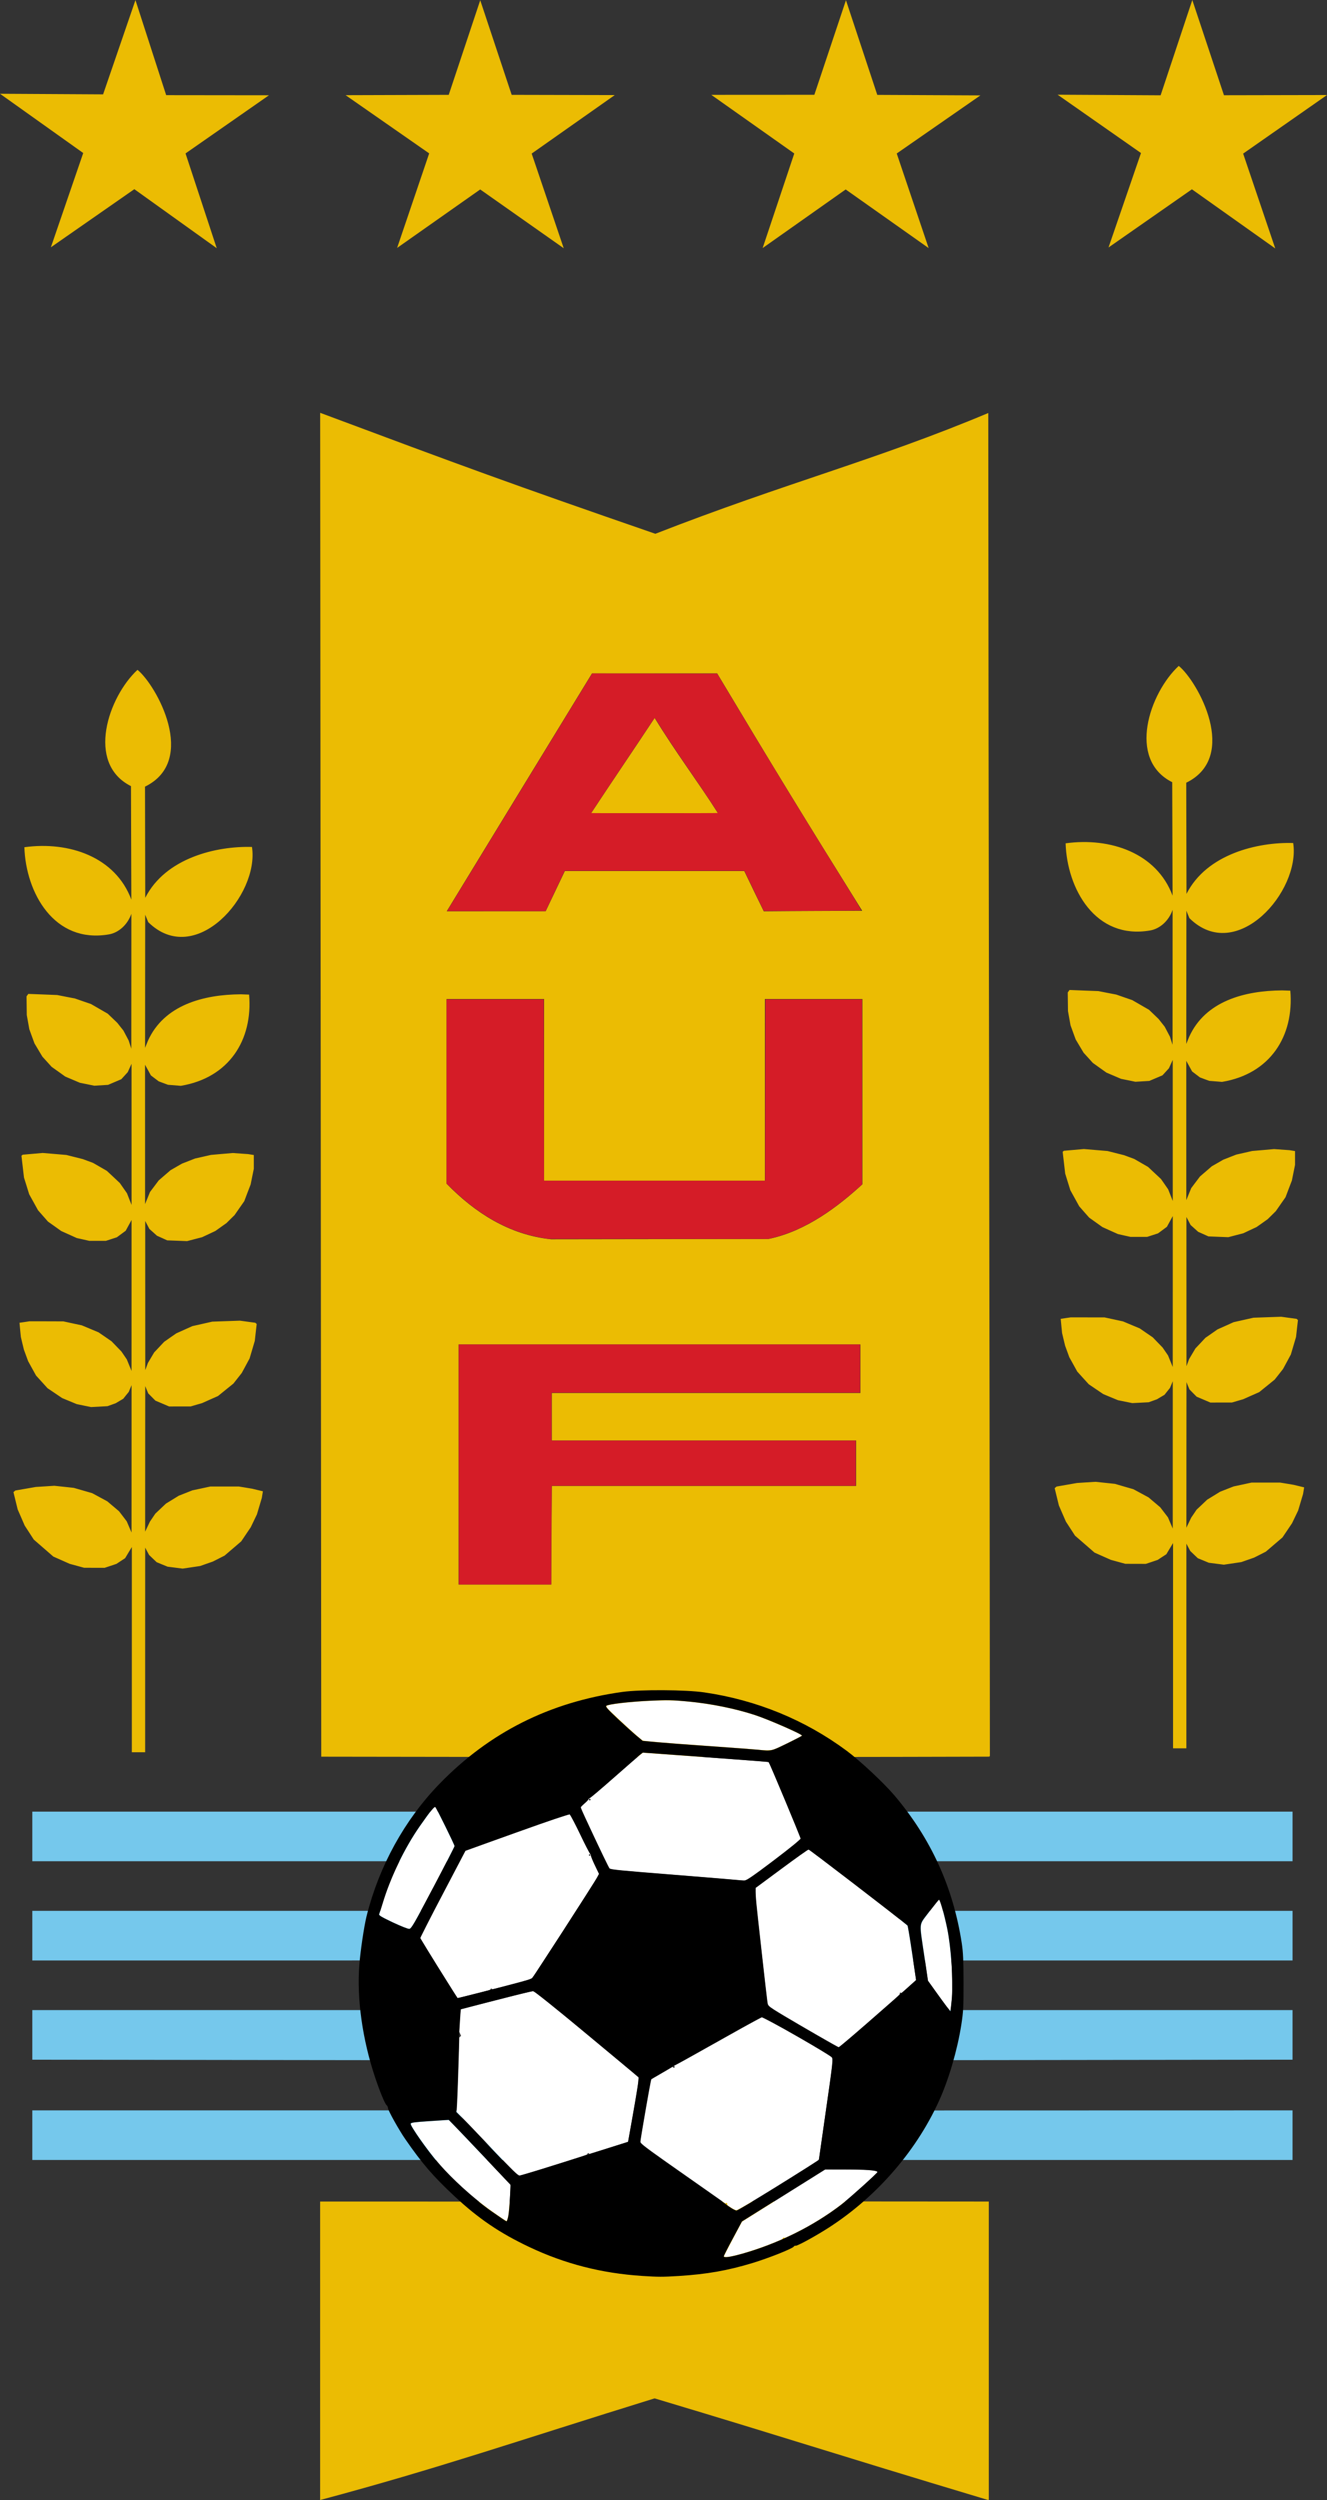
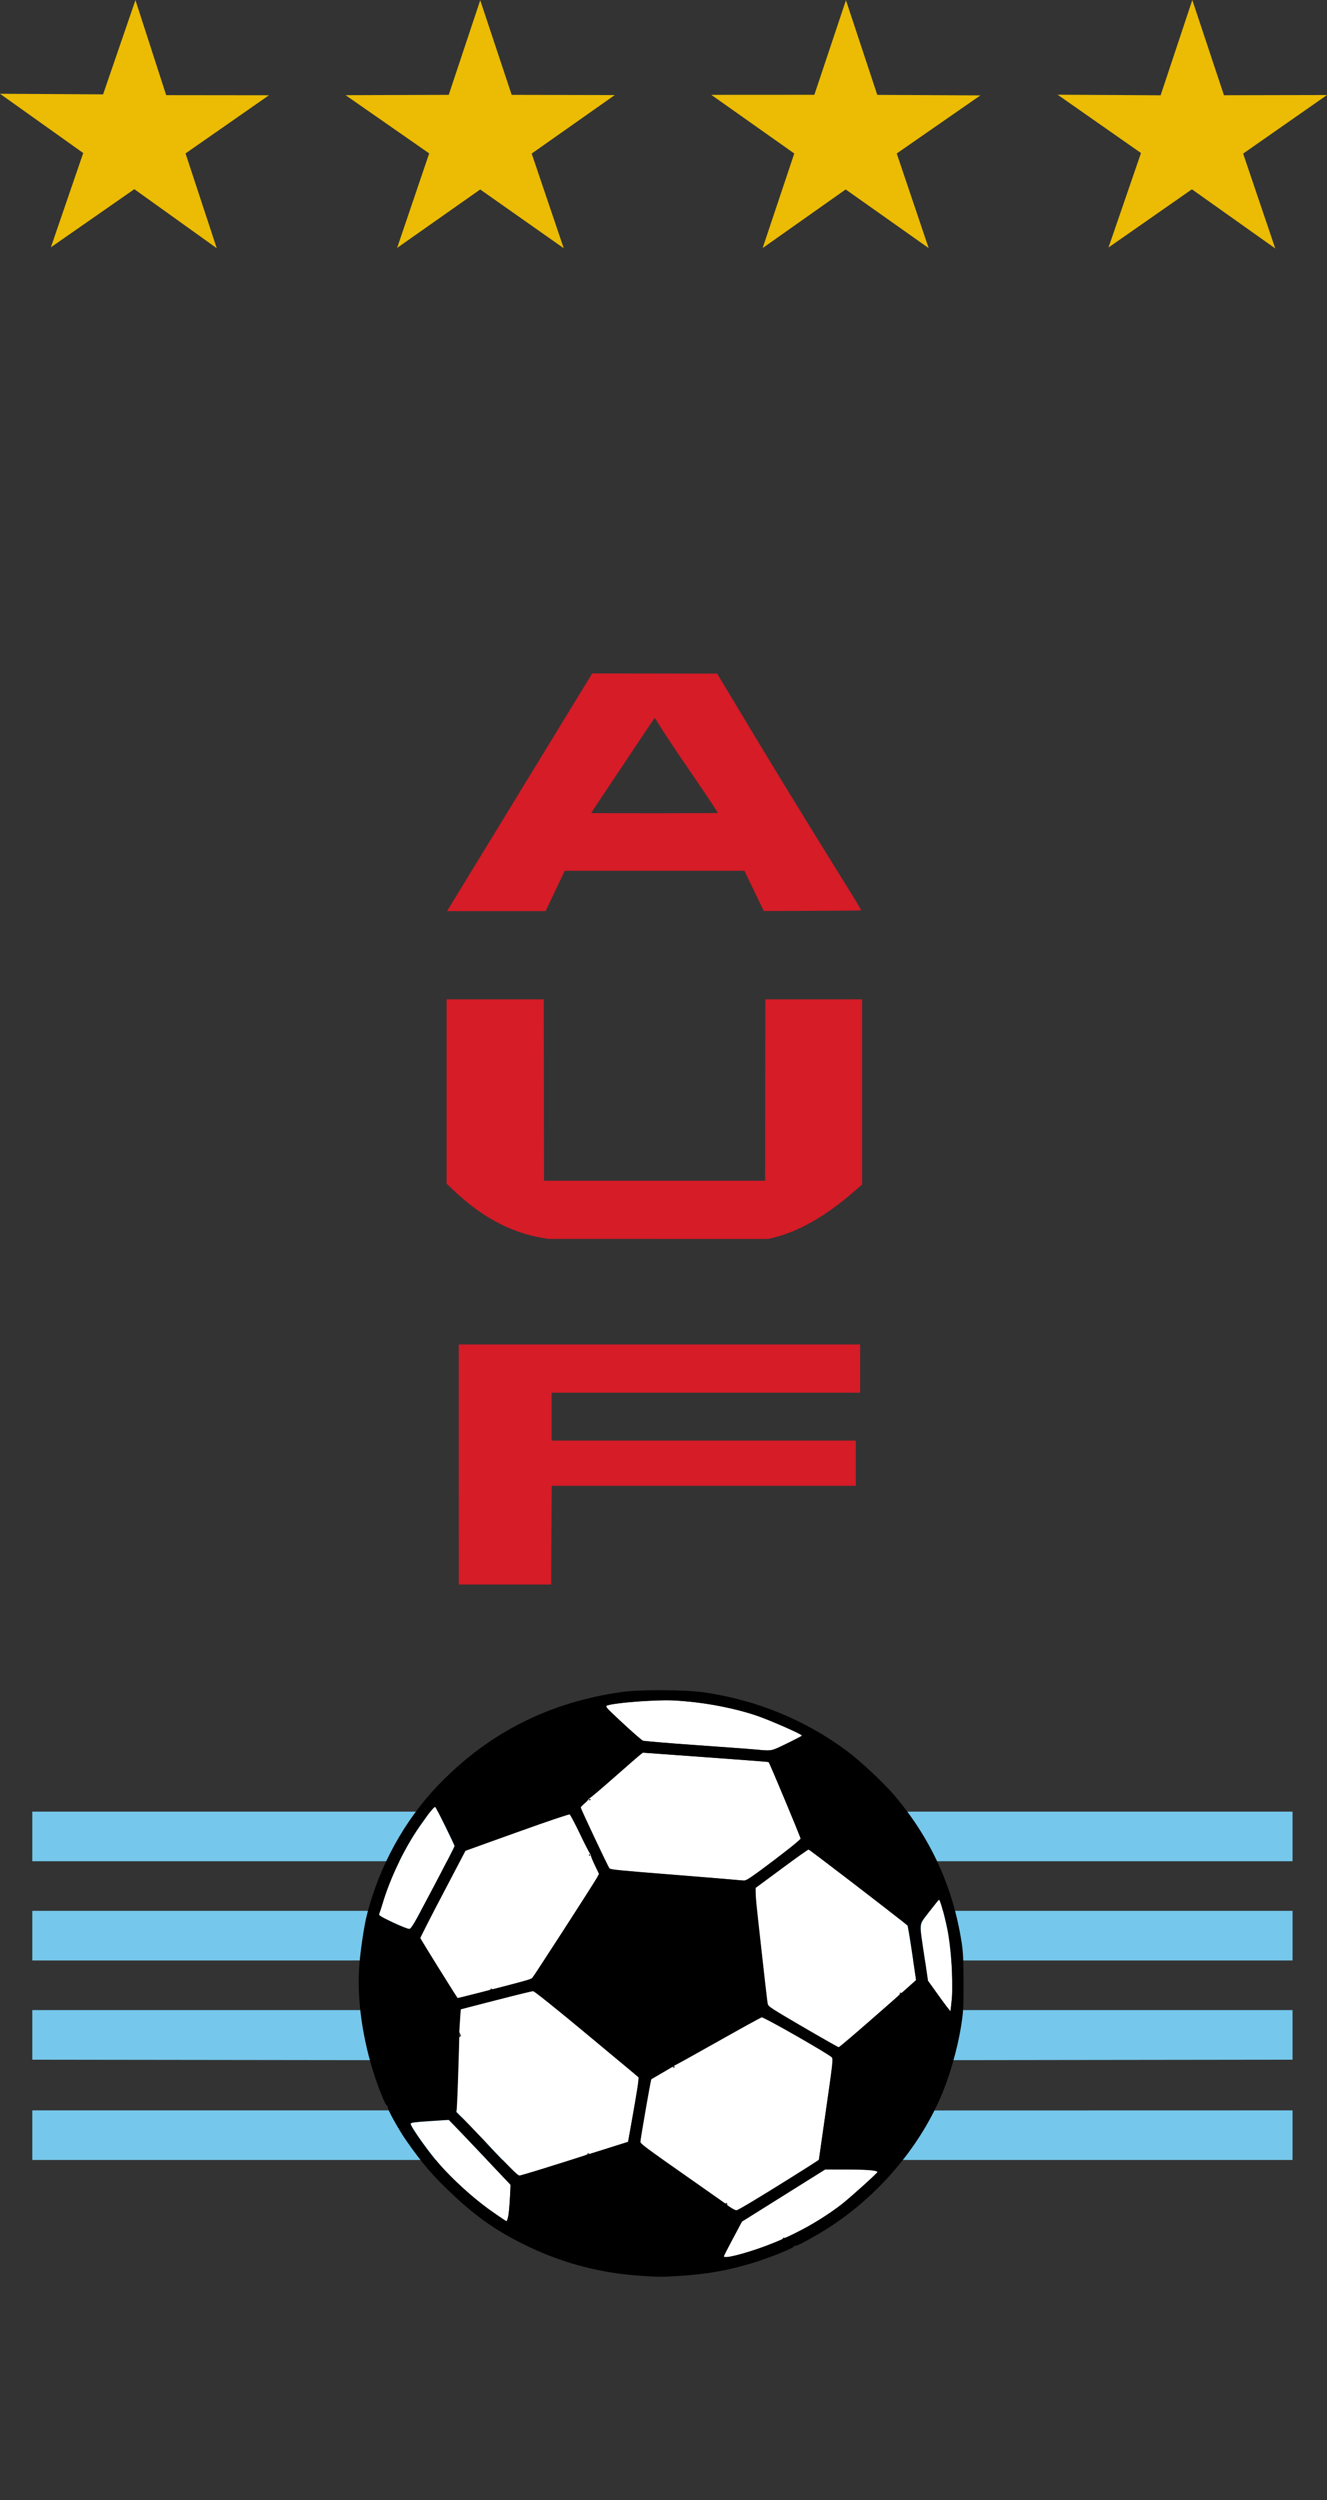
<svg xmlns="http://www.w3.org/2000/svg" xml:space="preserve" id="svg8" version="1.1" viewBox="0 0 43.93 82.714" height="82.714mm" width="43.93mm">
  <rect x="0" y="0" width="43.93" height="82.714" fill="#333333" stroke="none" />
  <defs id="defs2">
    <clipPath id="Clip0">
      <path id="path2" transform="translate(6,2)" d="M 0,0 H 221.381 V 270 H 0 Z" />
    </clipPath>
    <clipPath id="Clip1">
      <path id="path5" transform="translate(6,50.65)" d="M 0,0 H 221.381 V 221.35 H 0 Z" />
    </clipPath>
    <clipPath id="Clip2">
-       <path id="path8" transform="translate(32.31,76.927)" d="M 0,0 H 168.883 V 168.926 H 0 Z" />
+       <path id="path8" transform="translate(32.31,76.927)" d="M 0,0 V 168.926 H 0 Z" />
    </clipPath>
    <clipPath id="Clip3">
      <path id="path11" transform="translate(45.469,83.618)" d="M 0,0 H 141.609 V 155.997 H 0 Z" />
    </clipPath>
    <clipPath id="Clip4">
      <path id="path14" transform="translate(10.368,2)" d="M 0,0 H 213.372 V 41.891 H 0 Z" />
    </clipPath>
    <clipPath id="Clip0-0">
-       <path id="path2-6" transform="translate(6,2)" d="M 0,0 H 221.381 V 270 H 0 Z" />
-     </clipPath>
+       </clipPath>
    <clipPath id="Clip1-2">
      <path id="path5-2" transform="translate(6,50.65)" d="M 0,0 H 221.381 V 221.35 H 0 Z" />
    </clipPath>
    <clipPath id="Clip2-5">
      <path id="path8-2" transform="translate(32.31,76.927)" d="M 0,0 H 168.883 V 168.926 H 0 Z" />
    </clipPath>
    <clipPath id="Clip3-2">
      <path id="path11-7" transform="translate(45.469,83.618)" d="M 0,0 H 141.609 V 155.997 H 0 Z" />
    </clipPath>
    <clipPath id="Clip4-1">
      <path id="path14-5" transform="translate(10.368,2)" d="M 0,0 H 213.372 V 41.891 H 0 Z" />
    </clipPath>
    <clipPath id="Clip0-0-3">
      <path id="path2-6-9" transform="translate(6,2)" d="M 0,0 H 221.381 V 270 H 0 Z" />
    </clipPath>
    <clipPath id="Clip1-2-7">
      <path id="path5-2-7" transform="translate(6,50.65)" d="M 0,0 H 221.381 V 221.35 H 0 Z" />
    </clipPath>
    <clipPath id="Clip2-5-9">
      <path id="path8-2-5" transform="translate(32.31,76.927)" d="M 0,0 H 168.883 V 168.926 H 0 Z" />
    </clipPath>
    <clipPath id="Clip3-2-3">
      <path id="path11-7-3" transform="translate(45.469,83.618)" d="M 0,0 H 141.609 V 155.997 H 0 Z" />
    </clipPath>
    <clipPath id="Clip4-1-3">
      <path id="path14-5-8" transform="translate(10.368,2)" d="M 0,0 H 213.372 V 41.891 H 0 Z" />
    </clipPath>
  </defs>
  <g id="g3" transform="translate(11.704,108.245)">
    <g style="fill:#ffca00;fill-opacity:1" transform="matrix(0.138,0,0,0.124,-134.839,-50.166)" id="g4769" />
-     <path id="path4662" d="m -1.105,-94.588 0.036,44.462 c 7.372,0.012 14.743,0.022 22.115,-9.9e-4 l 0.01,-0.011 0.01,-0.011 c -0.006,-14.173 -0.047,-30.259 -0.053,-44.432 -3.703,1.555 -6.676,2.301 -11.022,3.996 -4.838,-1.671 -6.366,-2.236 -11.098,-4.003 z m 28.42,8.377 c -0.956,0.886 -1.72,3.088 -0.213,3.845 l 0.012,3.754 c -0.526,-1.411 -2.061,-1.936 -3.541,-1.732 0.046,1.493 0.978,3.202 2.803,2.882 0.307,-0.054 0.609,-0.306 0.739,-0.681 l -9e-4,2.232 -9e-4,2.232 -0.044,-0.135 -0.043,-0.135 -0.087,-0.164 -0.087,-0.165 -0.1,-0.126 -0.1,-0.127 -0.159,-0.153 -0.16,-0.153 -0.278,-0.16 -0.277,-0.16 -0.265,-0.091 -0.264,-0.092 -0.295,-0.057 -0.296,-0.058 -0.478,-0.018 -0.478,-0.019 -0.029,0.041 -0.03,0.041 0.004,0.308 0.004,0.308 0.042,0.235 0.042,0.235 0.085,0.234 0.086,0.235 0.131,0.22 0.132,0.22 0.153,0.168 0.152,0.168 0.225,0.161 0.225,0.16 0.242,0.103 0.242,0.103 0.238,0.048 0.238,0.049 0.23,-0.014 0.229,-0.014 0.218,-0.093 0.219,-0.093 0.107,-0.117 0.107,-0.117 0.062,-0.139 0.063,-0.138 v 2.334 l 9e-4,2.335 -0.076,-0.192 -0.076,-0.193 -0.118,-0.17 -0.119,-0.171 -0.214,-0.2 -0.215,-0.201 -0.229,-0.132 -0.229,-0.132 -0.168,-0.062 -0.167,-0.062 -0.274,-0.069 -0.274,-0.069 -0.392,-0.033 -0.391,-0.033 -0.331,0.029 -0.331,0.029 -0.02,0.017 -0.021,0.017 0.042,0.361 0.042,0.36 0.085,0.276 0.086,0.276 0.147,0.265 0.146,0.265 0.164,0.187 0.165,0.187 0.22,0.157 0.22,0.157 0.257,0.116 0.257,0.115 0.208,0.047 0.208,0.046 h 0.274 0.274 l 0.182,-0.058 0.181,-0.059 0.146,-0.108 0.147,-0.109 0.097,-0.177 0.097,-0.178 v 2.497 l -9e-4,2.497 -0.078,-0.191 -0.078,-0.192 -0.09,-0.131 -0.09,-0.131 -0.163,-0.168 -0.162,-0.168 -0.216,-0.148 -0.215,-0.148 -0.277,-0.116 -0.277,-0.116 -0.305,-0.066 -0.305,-0.066 -0.561,-9.9e-4 -0.56,-9.9e-4 -0.166,0.024 -0.166,0.025 0.022,0.234 0.023,0.235 0.05,0.21 0.051,0.211 0.07,0.191 0.069,0.19 0.132,0.237 0.131,0.237 0.19,0.21 0.19,0.209 0.241,0.164 0.242,0.163 0.242,0.101 0.243,0.1 0.237,0.048 0.237,0.048 0.272,-0.014 0.271,-0.014 0.136,-0.049 0.137,-0.049 0.124,-0.074 0.125,-0.074 0.091,-0.114 0.091,-0.113 0.047,-0.112 0.046,-0.111 -9e-4,2.438 v 2.437 l -0.079,-0.185 -0.079,-0.185 -0.128,-0.167 -0.128,-0.167 -0.194,-0.164 -0.194,-0.164 -0.25,-0.135 -0.25,-0.135 -0.306,-0.088 -0.305,-0.089 -0.322,-0.034 -0.322,-0.034 -0.306,0.019 -0.305,0.02 -0.339,0.059 -0.34,0.059 -0.031,0.027 -0.031,0.027 0.07,0.287 0.07,0.286 0.116,0.268 0.117,0.267 0.151,0.232 0.15,0.231 0.323,0.28 0.322,0.28 0.272,0.121 0.271,0.12 0.238,0.065 0.238,0.065 0.34,9.9e-4 0.34,9.9e-4 0.196,-0.065 0.196,-0.066 0.143,-0.094 0.144,-0.094 0.111,-0.185 0.111,-0.185 v 3.395 3.396 h 0.22 0.221 v -3.385 l 9e-4,-3.385 0.064,0.121 0.064,0.122 0.126,0.12 0.125,0.119 0.181,0.074 0.181,0.075 0.249,0.032 0.25,0.032 0.289,-0.043 0.289,-0.043 0.212,-0.074 0.212,-0.074 0.194,-0.098 0.194,-0.099 0.275,-0.235 0.275,-0.235 0.158,-0.234 0.158,-0.234 0.102,-0.212 0.102,-0.212 0.081,-0.273 0.081,-0.272 0.018,-0.11 0.018,-0.11 -0.176,-0.043 -0.176,-0.042 -0.221,-0.037 -0.22,-0.036 h -0.475 -0.475 l -0.296,0.064 -0.296,0.063 -0.225,0.088 -0.225,0.089 -0.213,0.131 -0.212,0.13 -0.175,0.166 -0.176,0.166 -0.089,0.132 -0.09,0.132 -0.079,0.166 -0.079,0.166 9e-4,-2.408 0.002,-2.408 0.049,0.121 0.05,0.12 0.119,0.121 0.119,0.12 0.227,0.096 0.227,0.097 0.357,-9.9e-4 h 0.356 l 0.187,-0.055 0.187,-0.054 0.265,-0.118 0.265,-0.117 0.256,-0.207 0.255,-0.207 0.138,-0.174 0.138,-0.175 0.13,-0.24 0.13,-0.241 0.086,-0.291 0.086,-0.291 0.031,-0.279 0.032,-0.279 -0.023,-0.021 -0.023,-0.02 -0.254,-0.034 -0.255,-0.035 -0.457,0.016 -0.459,0.016 -0.33,0.074 -0.329,0.074 -0.267,0.12 -0.267,0.119 -0.2,0.14 -0.2,0.139 -0.165,0.176 -0.165,0.175 -0.105,0.176 -0.104,0.176 -0.043,0.118 -0.044,0.117 -9e-4,-2.468 -9e-4,-2.468 0.069,0.132 0.069,0.133 0.125,0.112 0.126,0.113 0.17,0.076 0.169,0.076 0.329,0.013 0.329,0.013 0.248,-0.065 0.248,-0.064 0.22,-0.104 0.221,-0.103 0.184,-0.13 0.183,-0.13 0.134,-0.132 0.134,-0.132 0.161,-0.231 0.161,-0.23 0.105,-0.277 0.106,-0.276 0.052,-0.259 0.052,-0.259 v -0.228 -0.229 l -0.093,-0.015 -0.094,-0.015 -0.254,-0.018 -0.254,-0.018 -0.362,0.032 -0.362,0.031 -0.263,0.06 -0.262,0.059 -0.215,0.084 -0.216,0.085 -0.19,0.109 -0.19,0.109 -0.196,0.169 -0.196,0.169 -0.144,0.191 -0.145,0.192 -0.082,0.2 -0.081,0.2 -9e-4,-2.305 v -2.305 l 0.096,0.176 0.097,0.176 0.129,0.098 0.129,0.098 0.154,0.058 0.155,0.057 0.212,0.017 0.211,0.017 c 1.594,-0.264 2.389,-1.513 2.261,-3.018 l -0.272,-0.009 c -1.246,0.008 -2.543,0.355 -3.077,1.537 l -0.095,0.234 0.002,-2.202 0.002,-2.203 0.05,0.123 0.05,0.122 c 1.559,1.534 3.682,-0.888 3.435,-2.487 -1.172,-0.035 -2.862,0.36 -3.532,1.683 -0.002,-1.226 -0.006,-2.452 -0.008,-3.678 1.767,-0.865 0.374,-3.36 -0.245,-3.862 z m -34.47,0.13 c -0.956,0.886 -1.72,3.088 -0.213,3.845 l 0.012,3.754 c -0.526,-1.411 -2.061,-1.937 -3.541,-1.733 0.046,1.493 0.978,3.203 2.803,2.883 0.307,-0.054 0.609,-0.306 0.739,-0.681 l -9e-4,2.232 -9e-4,2.232 -0.044,-0.135 -0.043,-0.135 -0.087,-0.165 -0.087,-0.164 -0.1,-0.126 -0.1,-0.127 -0.159,-0.153 -0.16,-0.153 -0.277,-0.16 -0.278,-0.16 -0.264,-0.091 -0.265,-0.092 -0.295,-0.057 -0.295,-0.058 -0.479,-0.019 -0.478,-0.018 -0.029,0.041 -0.029,0.041 0.004,0.308 0.004,0.308 0.042,0.235 0.042,0.235 0.085,0.234 0.086,0.235 0.131,0.22 0.132,0.22 0.153,0.168 0.152,0.168 0.225,0.16 0.225,0.161 0.242,0.103 0.243,0.103 0.238,0.048 0.238,0.049 0.229,-0.014 0.229,-0.014 0.218,-0.093 0.219,-0.093 0.107,-0.117 0.107,-0.117 0.063,-0.139 0.062,-0.138 9e-4,2.335 v 2.334 l -0.076,-0.192 -0.075,-0.193 -0.119,-0.17 -0.119,-0.17 -0.214,-0.201 -0.215,-0.201 -0.229,-0.132 -0.229,-0.132 -0.168,-0.062 -0.167,-0.062 -0.274,-0.069 -0.274,-0.069 -0.391,-0.033 -0.392,-0.033 -0.331,0.029 -0.331,0.029 -0.02,0.017 -0.021,0.018 0.042,0.36 0.042,0.361 0.086,0.275 0.085,0.276 0.147,0.265 0.146,0.265 0.164,0.187 0.165,0.188 0.22,0.156 0.22,0.157 0.257,0.116 0.257,0.116 0.208,0.046 0.208,0.047 h 0.274 0.274 l 0.182,-0.059 0.182,-0.059 0.146,-0.108 0.146,-0.108 0.097,-0.178 0.097,-0.178 v 2.497 l -9e-4,2.497 -0.078,-0.191 -0.078,-0.191 -0.09,-0.132 -0.09,-0.131 -0.163,-0.168 -0.162,-0.168 -0.215,-0.148 -0.215,-0.148 -0.278,-0.116 -0.277,-0.116 -0.305,-0.065 -0.305,-0.066 -0.561,-0.002 -0.56,-9.9e-4 -0.166,0.025 -0.166,0.024 0.022,0.235 0.023,0.234 0.05,0.211 0.051,0.21 0.07,0.191 0.07,0.191 0.131,0.237 0.131,0.237 0.19,0.209 0.19,0.21 0.242,0.163 0.241,0.163 0.243,0.101 0.242,0.1 0.237,0.049 0.237,0.048 0.272,-0.014 0.271,-0.015 0.137,-0.049 0.136,-0.049 0.124,-0.074 0.125,-0.074 0.091,-0.114 0.092,-0.113 0.046,-0.112 0.046,-0.111 v 2.438 l -9e-4,2.438 -0.079,-0.184 -0.079,-0.185 -0.128,-0.168 -0.128,-0.167 -0.194,-0.164 -0.194,-0.164 -0.25,-0.135 -0.25,-0.135 -0.305,-0.088 -0.305,-0.088 -0.323,-0.035 -0.322,-0.034 -0.305,0.02 -0.306,0.019 -0.339,0.059 -0.34,0.059 -0.031,0.027 -0.031,0.027 0.07,0.287 0.07,0.286 0.117,0.268 0.116,0.267 0.151,0.232 0.15,0.231 0.323,0.28 0.322,0.28 0.272,0.121 0.271,0.12 0.238,0.065 0.238,0.065 0.34,9.9e-4 0.34,9.9e-4 0.196,-0.065 0.196,-0.066 0.143,-0.094 0.144,-0.094 0.111,-0.185 0.111,-0.184 v 3.394 3.395 h 0.22 0.221 v -3.385 l 9e-4,-3.385 0.064,0.122 0.065,0.121 0.125,0.12 0.125,0.119 0.181,0.075 0.181,0.074 0.249,0.032 0.25,0.032 0.289,-0.043 0.29,-0.043 0.21,-0.074 0.212,-0.074 0.194,-0.098 0.194,-0.099 0.275,-0.235 0.275,-0.235 0.158,-0.234 0.158,-0.234 0.102,-0.212 0.102,-0.212 0.081,-0.273 0.081,-0.272 0.018,-0.11 0.018,-0.11 -0.176,-0.042 -0.176,-0.043 -0.221,-0.037 -0.22,-0.036 h -0.475 -0.475 l -0.296,0.064 -0.296,0.063 -0.225,0.089 -0.225,0.088 -0.212,0.131 -0.213,0.13 -0.175,0.166 -0.176,0.166 -0.089,0.132 -0.09,0.132 -0.079,0.166 -0.079,0.166 9e-4,-2.408 0.002,-2.408 0.049,0.121 0.05,0.121 0.119,0.12 0.119,0.12 0.227,0.096 0.227,0.097 0.357,-9.9e-4 h 0.356 l 0.187,-0.055 0.188,-0.054 0.264,-0.118 0.265,-0.117 0.256,-0.207 0.255,-0.206 0.138,-0.175 0.138,-0.175 0.13,-0.24 0.13,-0.241 0.086,-0.291 0.086,-0.291 0.031,-0.279 0.032,-0.279 -0.023,-0.02 -0.023,-0.021 -0.254,-0.034 -0.254,-0.035 -0.458,0.016 -0.458,0.016 -0.33,0.074 -0.329,0.074 -0.267,0.12 -0.267,0.12 -0.2,0.139 -0.2,0.14 -0.165,0.175 -0.165,0.175 -0.105,0.176 -0.104,0.176 -0.043,0.118 -0.044,0.117 -9e-4,-2.468 -9e-4,-2.467 0.069,0.132 0.069,0.132 0.126,0.112 0.125,0.113 0.17,0.076 0.169,0.077 0.329,0.012 0.329,0.013 0.248,-0.065 0.248,-0.064 0.221,-0.103 0.22,-0.104 0.183,-0.13 0.183,-0.13 0.134,-0.132 0.134,-0.132 0.161,-0.231 0.161,-0.23 0.105,-0.277 0.106,-0.276 0.052,-0.259 0.053,-0.259 v -0.228 -0.229 l -0.094,-0.015 -0.094,-0.015 -0.254,-0.018 -0.254,-0.018 -0.362,0.031 -0.362,0.032 -0.263,0.06 -0.262,0.059 -0.215,0.084 -0.216,0.084 -0.19,0.109 -0.19,0.109 -0.196,0.169 -0.196,0.169 -0.144,0.192 -0.145,0.192 -0.081,0.2 -0.082,0.2 v -2.305 l -9e-4,-2.305 0.097,0.176 0.096,0.176 0.129,0.098 0.129,0.098 0.155,0.058 0.154,0.057 0.212,0.017 0.212,0.017 c 1.594,-0.264 2.389,-1.513 2.261,-3.018 l -0.272,-0.01 c -1.246,0.008 -2.543,0.355 -3.077,1.537 l -0.095,0.235 0.002,-2.202 0.002,-2.203 0.05,0.122 0.05,0.123 c 1.559,1.534 3.682,-0.888 3.435,-2.487 -1.172,-0.035 -2.862,0.36 -3.533,1.683 -0.002,-1.226 -0.006,-2.452 -0.008,-3.678 1.767,-0.865 0.373,-3.36 -0.246,-3.862 z m 15.051,0.114 h 4.141 c 1.825,3.049 2.815,4.672 4.801,7.854 -0.973,0.005 -2.121,0.007 -3.257,0.019 -0.202,-0.411 -0.419,-0.86 -0.646,-1.333 H 6.995 l -0.634,1.329 c -0.977,6.16e-4 -2.135,0.001 -3.276,0.002 1.651,-2.707 3.02,-4.942 4.81,-7.871 z M 9.968,-84.493 c -0.636,0.966 -1.39,2.069 -2.103,3.152 H 12.063 C 11.467,-82.287 10.65,-83.374 9.968,-84.493 Z m -6.888,9.3 h 3.228 v 6.01 h 7.309 v -6.01 h 3.228 c -1.44e-4,2.043 -8.1e-5,4.087 0,6.13 -0.77,0.706 -1.851,1.551 -3.104,1.808 -2.146,0.003 -4.693,0.007 -7.201,0.011 -1.397,-0.146 -2.531,-0.887 -3.46,-1.838 z m 0.396,11.43 H 16.78 v 1.605 H 6.563 v 1.571 H 16.637 v 1.503 H 6.563 l -0.018,3.262 h -3.069 c -1.44e-4,-2.647 9.9e-5,-5.293 0,-7.94 z m -4.582,28.355 v 9.877 l 0.034,-0.012 h 0.004 c 3.897,-1.042 6.389,-1.915 11.034,-3.353 4.713,1.412 5.484,1.694 11.028,3.359 h 0.018 0.018 v -9.871 c -7.252,-0.012 -14.78,0.007 -22.137,0 z" style="fill:#ebbc03;fill-opacity:1;stroke:none;stroke-width:0.035" />
    <g transform="matrix(0.146,0,0,0.132,-2.748,-55.636)" id="g4656">
      <path id="path4660" d="M -0.276,142.826 H -54.016 v -6.218 -6.218 H -5.897 42.222 l 0.739,1.124 0.739,1.124 1.508,1.852 1.508,1.852 1.955,2.006 1.955,2.006 1.418,1.235 1.418,1.235 z m 178.297,0 H 124.307 l 2.286,-2.034 2.286,-2.034 1.982,-2.265 1.982,-2.265 1.358,-1.905 1.358,-1.905 48.088,-0.013 48.088,-0.013 v 6.218 6.218 H 178.021 Z M 35.861,117.89 l -0.05,-0.065 -44.913,-0.068 -44.913,-0.068 v -6.217 -6.217 h 43.494 43.494 l 0.311,2.183 0.311,2.183 0.549,2.375 0.549,2.375 0.61,1.792 0.61,1.792 z m 150.936,-0.135 -44.938,0.068 0.362,-0.866 0.362,-0.866 0.774,-3.103 0.774,-3.103 0.331,-2.315 0.331,-2.315 h 43.471 43.471 v 6.216 6.216 z M -10.528,92.82 h -43.487 v -6.218 -6.218 h 44.847 44.847 v 0.111 0.111 l -0.905,3.143 -0.905,3.143 -0.455,2.964 -0.455,2.964 z m 198.769,0 h -43.493 l -0.182,-1.521 -0.182,-1.521 -0.393,-1.944 -0.393,-1.944 -0.656,-2.29 -0.656,-2.29 -0.139,-0.463 -0.139,-0.463 h 44.865 44.865 v 6.218 6.218 z M -6.037,67.949 H -54.016 V 61.732 55.514 H -0.469 53.077 l -3.763,3.77 -3.763,3.77 -1.805,2.447 -1.805,2.447 z m 189.81,0 h -47.962 l -1.62,-2.194 -1.62,-2.194 -2.403,-2.677 -2.403,-2.677 -0.232,-0.09 -0.232,-0.09 -1.389,-1.257 -1.389,-1.257 h 53.607 53.607 v 6.218 6.218 z" style="fill:#75c8ec;fill-opacity:1;stroke-width:0.265" />
    </g>
    <path id="path4561" d="m 10.563,-51.986 c -0.518,-0.022 -1.697,0.06 -2.081,0.145 -0.131,0.029 -0.137,0.037 -0.07,0.121 0.055,0.07 0.791,0.754 0.977,0.91 0.078,0.065 0.152,0.128 0.165,0.138 0.022,0.018 0.047,0.022 0.308,0.046 0.467,0.043 1.013,0.084 2.251,0.172 0.737,0.052 1.232,0.09 1.374,0.107 0.059,0.007 0.157,0.011 0.225,0.009 0.137,-0.004 0.178,-0.013 0.34,-0.085 0.193,-0.085 0.753,-0.367 0.784,-0.394 0.01,-0.009 0.002,-0.017 -0.041,-0.043 -0.165,-0.097 -0.849,-0.396 -1.273,-0.558 -0.782,-0.297 -1.973,-0.526 -2.959,-0.568 z m -0.982,1.728 -0.062,0.046 c -0.072,0.055 -0.224,0.187 -0.769,0.665 -0.618,0.542 -0.867,0.753 -0.931,0.791 -0.022,0.012 -0.043,0.035 -0.05,0.051 -0.008,0.015 -0.063,0.073 -0.125,0.13 -0.061,0.056 -0.115,0.111 -0.117,0.121 -0.006,0.02 0.055,0.158 0.289,0.658 0.382,0.818 0.638,1.348 0.663,1.367 0.047,0.037 0.325,0.064 1.962,0.195 1.602,0.128 2.213,0.179 2.421,0.2 0.098,0.01 0.129,-0.002 0.261,-0.087 0.303,-0.197 1.353,-0.996 1.59,-1.21 l 0.091,-0.082 -0.04,-0.102 c -0.127,-0.325 -0.552,-1.349 -0.829,-1.996 -0.147,-0.344 -0.188,-0.432 -0.204,-0.437 -0.029,-0.01 -1.443,-0.116 -3.96,-0.296 z m -1.763,1.525 c 0.025,5e-6 0.028,0.003 0.028,0.026 0,0.023 -0.002,0.026 -0.028,0.026 -0.025,0 -0.028,-0.003 -0.028,-0.026 0,-0.023 0.002,-0.026 0.028,-0.026 z m -5.131,0.275 c -0.052,0.025 -0.228,0.253 -0.51,0.66 -0.371,0.534 -0.743,1.246 -1.004,1.92 -0.078,0.202 -0.142,0.389 -0.217,0.632 -0.037,0.122 -0.077,0.246 -0.087,0.277 -0.01,0.03 -0.02,0.06 -0.02,0.066 0,0.03 0.084,0.08 0.336,0.202 0.234,0.114 0.451,0.208 0.576,0.25 0.034,0.012 0.07,0.021 0.079,0.021 0.049,9.9e-4 0.111,-0.09 0.302,-0.439 0.272,-0.496 1.002,-1.888 1.161,-2.214 l 0.041,-0.085 -0.02,-0.046 c -0.056,-0.137 -0.438,-0.917 -0.564,-1.153 -0.052,-0.097 -0.055,-0.1 -0.077,-0.089 z m 4.463,0.239 -0.202,0.064 c -0.357,0.111 -0.891,0.298 -2.55,0.894 -0.38,0.137 -0.693,0.25 -0.693,0.251 -0.006,0.008 -0.891,1.698 -1.028,1.962 -0.181,0.349 -0.407,0.796 -0.444,0.875 l -0.022,0.049 0.075,0.125 c 0.192,0.32 0.726,1.18 1.001,1.612 l 0.157,0.246 0.034,-0.006 c 0.02,-0.003 0.197,-0.047 0.396,-0.097 0.68,-0.172 0.654,-0.165 0.657,-0.188 0.002,-0.024 0.05,-0.03 0.055,-0.008 0.002,0.015 -0.002,0.016 0.649,-0.155 0.524,-0.138 0.639,-0.174 0.677,-0.212 0.02,-0.017 0.082,-0.11 0.145,-0.205 0.466,-0.71 1.1,-1.689 1.522,-2.351 0.412,-0.645 0.451,-0.708 0.503,-0.803 l 0.044,-0.082 -0.086,-0.176 c -0.11,-0.228 -0.179,-0.391 -0.181,-0.43 -7.47e-4,-0.017 -0.008,-0.039 -0.02,-0.049 -0.025,-0.024 -0.198,-0.362 -0.335,-0.648 -0.136,-0.284 -0.308,-0.612 -0.336,-0.644 z m 7.914,1.167 c -0.025,0 -0.381,0.254 -1.059,0.756 -0.263,0.195 -0.526,0.39 -0.585,0.432 l -0.106,0.077 -9e-4,0.121 c -3.78e-4,0.067 0.008,0.224 0.02,0.35 0.028,0.31 0.343,3.128 0.369,3.3 0.02,0.125 0.027,0.134 0.23,0.266 0.225,0.146 1.354,0.806 1.924,1.125 h 9e-4 c 0.108,0.06 0.199,0.11 0.203,0.11 0.025,0 0.55,-0.449 1.6,-1.37 0.407,-0.357 0.428,-0.376 0.423,-0.405 -0.002,-0.027 -0.002,-0.03 0.022,-0.03 0.014,0 0.028,0.006 0.028,0.012 0,0.006 0.043,-0.028 0.096,-0.076 0.053,-0.048 0.164,-0.147 0.245,-0.22 l 0.148,-0.133 -0.079,-0.536 c -0.105,-0.711 -0.161,-1.064 -0.194,-1.218 -0.01,-0.051 -0.014,-0.052 -0.184,-0.189 -0.7,-0.558 -3.072,-2.373 -3.101,-2.373 z m -7.247,0.155 c 0.022,0 0.025,0.005 0.025,0.024 0,0.019 -0.006,0.025 -0.025,0.025 -0.022,0 -0.025,-0.005 -0.025,-0.025 0,-0.019 0.006,-0.024 0.025,-0.024 z m 11.566,1.505 c -0.022,9.9e-4 -0.499,0.62 -0.549,0.712 -0.074,0.138 -0.072,0.23 0.01,0.79 0.025,0.173 0.076,0.509 0.111,0.746 l 0.063,0.431 0.258,0.359 c 0.142,0.198 0.307,0.423 0.365,0.499 0.059,0.076 0.109,0.136 0.115,0.131 0.008,-0.009 0.036,-0.23 0.053,-0.449 0.016,-0.195 0.006,-0.865 -0.016,-1.145 -0.043,-0.543 -0.091,-0.899 -0.173,-1.269 -0.088,-0.397 -0.209,-0.807 -0.237,-0.806 z m -13.445,3.026 c -0.02,0 -0.288,0.062 -0.588,0.137 -0.273,0.068 -1.791,0.457 -1.794,0.461 -0.006,0.004 -0.02,0.167 -0.038,0.488 l -0.016,0.256 0.028,0.067 0.029,0.066 -0.029,0.028 -0.029,0.028 -0.008,0.348 c -0.016,0.607 -0.052,1.624 -0.066,1.873 l -0.014,0.241 0.115,0.116 c 0.185,0.186 0.368,0.377 0.849,0.883 0.75,0.789 1.006,1.047 1.083,1.09 0.032,0.018 0.034,0.018 0.107,-0.002 0.163,-0.043 0.745,-0.221 1.44,-0.441 0.696,-0.22 0.731,-0.232 0.734,-0.255 0.002,-0.029 0.05,-0.042 0.05,-0.015 0,0.01 0.008,0.015 0.02,0.013 0.01,-0.002 0.303,-0.093 0.648,-0.202 l 0.629,-0.199 0.127,-0.717 c 0.183,-1.035 0.235,-1.371 0.217,-1.415 -0.006,-0.011 -1.103,-0.927 -2.125,-1.773 -0.558,-0.461 -1.132,-0.922 -1.279,-1.026 -0.039,-0.028 -0.079,-0.05 -0.09,-0.05 z m 7.58,0.86 -0.063,0.033 c -0.177,0.09 -0.838,0.456 -1.797,0.996 -0.573,0.323 -0.924,0.516 -1,0.552 -0.037,0.018 -0.059,0.033 -0.049,0.033 0.014,4.1e-5 0.02,0.008 0.02,0.029 0,0.024 -0.006,0.028 -0.025,0.028 -0.016,0 -0.027,-0.006 -0.029,-0.019 -0.002,-0.017 -0.014,-0.013 -0.097,0.038 -0.052,0.031 -0.208,0.124 -0.349,0.204 -0.14,0.081 -0.261,0.152 -0.267,0.158 -0.014,0.011 -0.121,0.602 -0.258,1.408 -0.109,0.641 -0.113,0.665 -0.096,0.688 0.061,0.087 0.285,0.25 1.751,1.277 0.475,0.333 0.908,0.638 0.963,0.677 0.075,0.054 0.1,0.067 0.102,0.055 0.002,-0.01 0.01,-0.015 0.025,-0.013 0.02,0.002 0.022,0.01 0.022,0.033 4.05e-4,0.016 0.002,0.035 0.008,0.041 0.01,0.016 0.159,0.112 0.22,0.142 0.029,0.014 0.063,0.025 0.076,0.025 0.03,0 0.193,-0.091 0.593,-0.332 0.519,-0.312 1.887,-1.165 2.082,-1.299 0.047,-0.032 0.055,-0.042 0.06,-0.078 0.002,-0.023 0.093,-0.646 0.198,-1.385 0.261,-1.824 0.27,-1.908 0.223,-1.963 -0.07,-0.083 -1.703,-1.028 -2.184,-1.265 z m -10.359,3.405 c -0.002,-0.004 -0.143,0.002 -0.308,0.013 -0.71,0.047 -0.86,0.06 -0.919,0.083 -0.032,0.012 -0.034,0.016 -0.029,0.045 0.027,0.126 0.62,0.952 0.963,1.34 0.422,0.479 1.049,1.05 1.589,1.446 0.135,0.099 0.44,0.31 0.546,0.377 0.031,0.019 0.059,0.035 0.065,0.035 0.014,0 0.048,-0.115 0.061,-0.194 0.016,-0.108 0.042,-0.4 0.058,-0.707 0.014,-0.247 0.014,-0.297 9e-4,-0.31 -0.144,-0.157 -1.716,-1.812 -1.9,-1.999 -0.065,-0.067 -0.122,-0.125 -0.126,-0.129 z m 12.457,1.633 -1.379,0.863 -1.378,0.863 -0.262,0.493 c -0.241,0.455 -0.337,0.641 -0.337,0.657 0,0.004 0.01,0.01 0.025,0.015 0.113,0.043 0.911,-0.181 1.548,-0.436 0.347,-0.139 0.372,-0.151 0.376,-0.176 0.002,-0.024 0.038,-0.036 0.051,-0.017 0.014,0.021 0.518,-0.227 0.864,-0.425 0.415,-0.238 0.842,-0.526 1.124,-0.759 0.344,-0.284 1.094,-0.963 1.094,-0.991 0,-0.06 -0.36,-0.086 -1.194,-0.086 z" style="opacity:1;fill:#ffffff;fill-opacity:1;fill-rule:nonzero;stroke:none;stroke-width:0.004;stroke-miterlimit:4;stroke-dasharray:none;stroke-opacity:1" />
    <path id="path4764" d="m 9.551,-32.947 c -1.342,-0.088 -2.556,-0.399 -3.738,-0.959 -0.974,-0.461 -1.677,-0.938 -2.469,-1.676 -0.707,-0.658 -1.073,-1.083 -1.63,-1.889 -0.211,-0.305 -0.567,-0.942 -0.573,-1.024 -0.002,-0.038 -0.022,-0.082 -0.044,-0.098 -0.056,-0.043 -0.221,-0.438 -0.382,-0.919 -0.42,-1.253 -0.61,-2.6 -0.524,-3.714 0.037,-0.479 0.156,-1.283 0.24,-1.621 0.411,-1.652 1.26,-3.192 2.416,-4.382 1.653,-1.702 3.646,-2.703 6.051,-3.039 0.596,-0.083 2.097,-0.075 2.712,0.015 1.734,0.253 3.337,0.91 4.718,1.934 0.437,0.324 1.22,1.056 1.57,1.466 1.216,1.429 1.955,3.049 2.238,4.907 0.044,0.289 0.057,0.573 0.058,1.29 9e-4,0.812 -0.008,0.975 -0.073,1.394 -0.134,0.853 -0.416,1.815 -0.744,2.535 -0.785,1.723 -2.168,3.279 -3.812,4.287 -0.455,0.279 -0.91,0.519 -0.937,0.494 -0.01,-0.009 -0.036,0.005 -0.058,0.032 -0.058,0.072 -0.828,0.377 -1.36,0.539 -0.822,0.25 -1.517,0.372 -2.445,0.43 -0.538,0.034 -0.676,0.033 -1.215,-0.002 z m 3.284,-0.725 c 1.2,-0.334 2.389,-0.922 3.319,-1.64 0.273,-0.211 1.193,-1.038 1.193,-1.073 0,-0.057 -0.352,-0.088 -1.011,-0.088 l -0.724,4e-5 -1.377,0.862 -1.377,0.862 -0.301,0.561 c -0.166,0.308 -0.301,0.574 -0.301,0.591 0,0.056 0.2,0.03 0.579,-0.076 z m -7.713,-1.251 c 0.02,-0.094 0.044,-0.366 0.056,-0.604 l 0.022,-0.434 -0.853,-0.9 c -0.469,-0.495 -0.93,-0.979 -1.025,-1.075 l -0.172,-0.175 -0.626,0.041 c -0.513,0.034 -0.627,0.049 -0.635,0.087 -0.014,0.074 0.545,0.871 0.916,1.304 0.456,0.532 1.171,1.179 1.762,1.594 0.26,0.183 0.484,0.333 0.497,0.333 0.014,0 0.039,-0.077 0.059,-0.17 z M 14.07,-35.939 c 0.735,-0.457 1.336,-0.839 1.336,-0.849 0,-0.01 0.108,-0.766 0.24,-1.679 0.231,-1.596 0.238,-1.663 0.183,-1.719 -0.11,-0.113 -2.248,-1.333 -2.316,-1.32 -0.035,0.007 -0.682,0.361 -1.437,0.788 -0.755,0.427 -1.399,0.785 -1.432,0.796 -0.032,0.011 -0.066,0.029 -0.075,0.041 -0.008,0.011 -0.173,0.11 -0.366,0.221 -0.193,0.11 -0.352,0.202 -0.355,0.204 -0.014,0.01 -0.361,2.016 -0.361,2.077 0,0.057 0.249,0.244 1.392,1.041 0.766,0.534 1.414,0.99 1.44,1.013 0.113,0.097 0.307,0.213 0.358,0.215 0.031,0.002 0.657,-0.372 1.392,-0.828 z m -7.238,-0.729 c 0.699,-0.222 1.493,-0.473 1.764,-0.558 l 0.493,-0.155 0.164,-0.917 c 0.091,-0.504 0.169,-0.986 0.175,-1.071 l 0.01,-0.154 -1.715,-1.425 c -1.041,-0.865 -1.74,-1.425 -1.779,-1.425 -0.035,0 -0.589,0.135 -1.232,0.301 l -1.169,0.301 -0.027,0.374 c -0.014,0.206 -0.025,0.427 -0.025,0.493 0.002,0.205 -0.05,1.853 -0.069,2.201 l -0.02,0.333 0.216,0.217 c 0.119,0.12 0.572,0.594 1.008,1.054 0.58,0.612 0.81,0.836 0.861,0.836 0.038,0 0.641,-0.181 1.34,-0.403 z M 17.076,-41.368 c 0.543,-0.474 1.113,-0.975 1.267,-1.113 l 0.281,-0.251 -0.132,-0.895 c -0.072,-0.492 -0.142,-0.904 -0.153,-0.914 -0.221,-0.192 -3.245,-2.516 -3.275,-2.516 -0.022,0 -0.428,0.287 -0.9,0.637 l -0.859,0.637 v 0.171 c 0,0.094 0.035,0.477 0.078,0.853 0.043,0.375 0.129,1.142 0.191,1.705 0.062,0.563 0.121,1.064 0.131,1.113 0.016,0.082 0.126,0.153 1.169,0.761 0.633,0.369 1.165,0.672 1.183,0.673 0.016,9.9e-4 0.476,-0.386 1.018,-0.86 z m 2.734,-0.779 c 0.048,-0.558 -0.027,-1.659 -0.155,-2.287 -0.097,-0.472 -0.236,-0.964 -0.273,-0.964 -0.014,0 -0.161,0.182 -0.328,0.404 -0.354,0.473 -0.334,0.28 -0.156,1.494 l 0.115,0.786 0.366,0.512 c 0.201,0.281 0.372,0.505 0.38,0.498 0.008,-0.008 0.031,-0.207 0.052,-0.443 z M 4.097,-42.298 c 1.504,-0.385 1.774,-0.459 1.813,-0.496 0.052,-0.05 2.069,-3.171 2.154,-3.334 l 0.064,-0.122 -0.144,-0.299 c -0.079,-0.164 -0.135,-0.307 -0.124,-0.317 0.01,-0.01 0.002,-0.028 -0.02,-0.04 -0.02,-0.012 -0.172,-0.306 -0.337,-0.655 -0.165,-0.349 -0.32,-0.644 -0.345,-0.657 -0.028,-0.015 -0.678,0.204 -1.75,0.589 l -1.706,0.612 -0.753,1.434 c -0.414,0.788 -0.749,1.444 -0.743,1.457 0.033,0.08 1.222,1.989 1.238,1.989 0.01,0 0.305,-0.073 0.653,-0.162 z m -1.463,-3.485 c 0.391,-0.742 0.711,-1.366 0.711,-1.386 4.86e-4,-0.04 -0.595,-1.251 -0.635,-1.292 -0.033,-0.033 -0.162,0.125 -0.521,0.639 -0.499,0.714 -0.971,1.692 -1.225,2.535 -0.053,0.176 -0.105,0.342 -0.117,0.37 -0.016,0.041 0.066,0.091 0.451,0.273 0.267,0.126 0.505,0.22 0.548,0.216 0.067,-0.006 0.16,-0.166 0.787,-1.356 z M 13.912,-46.692 c 0.573,-0.433 0.889,-0.691 0.889,-0.725 0,-0.043 -1.03,-2.508 -1.059,-2.535 -0.002,-0.004 -0.943,-0.075 -2.087,-0.158 l -2.079,-0.151 -0.1,0.078 c -0.055,0.043 -0.442,0.38 -0.86,0.749 -0.418,0.369 -0.78,0.675 -0.804,0.681 -0.025,0.005 -0.044,0.024 -0.044,0.042 0,0.018 -0.057,0.078 -0.127,0.134 -0.07,0.056 -0.127,0.115 -0.127,0.132 0,0.038 0.919,1.986 0.953,2.019 0.04,0.04 0.354,0.071 2.15,0.212 0.945,0.075 1.833,0.147 1.973,0.161 0.14,0.014 0.295,0.027 0.344,0.029 0.072,0.003 0.263,-0.127 0.978,-0.668 z m 0.431,-3.867 c 0.269,-0.131 0.495,-0.249 0.503,-0.261 0.027,-0.041 -1.105,-0.537 -1.572,-0.689 -0.653,-0.212 -1.431,-0.369 -2.177,-0.441 -0.547,-0.052 -0.69,-0.056 -1.28,-0.028 -0.702,0.033 -1.391,0.114 -1.453,0.171 -0.028,0.026 0.065,0.129 0.376,0.421 0.227,0.213 0.507,0.466 0.623,0.562 l 0.21,0.175 0.49,0.045 c 0.27,0.025 1.077,0.086 1.795,0.135 0.718,0.05 1.412,0.102 1.543,0.115 0.438,0.046 0.418,0.05 0.942,-0.206 z" style="opacity:1;fill:#000000;fill-opacity:1;fill-rule:nonzero;stroke:none;stroke-width:0.023;stroke-miterlimit:4;stroke-dasharray:none;stroke-opacity:1" />
    <g id="Background" transform="matrix(0.318,0,0,0.318,-26.74,-119.16)">
      <g clip-path="url(#Clip0-0)" id="svg2">
        <g clip-path="url(#Clip1-2)" id="Group55">
          <g clip-path="url(#Clip2-5)" id="Group54">
            <g clip-path="url(#Clip3-2)" id="Group53" />
          </g>
        </g>
        <g clip-path="url(#Clip4-1)" id="_761874112" />
      </g>
    </g>
    <path d="m 3.482,-59.794 v -3.97 h 6.644 6.644 v 0.798 0.798 H 11.663 6.557 v 0.792 0.792 h 5.035 5.035 v 0.748 0.748 H 11.594 6.562 l -0.008,0.944 c -0.004,0.519 -0.008,1.254 -0.008,1.633 v 0.689 h -1.531 -1.531 z m 2.789,-7.492 c -1.066,-0.178 -2.037,-0.698 -2.973,-1.591 l -0.218,-0.208 v -3.049 -3.049 h 1.609 1.609 l 0.004,3.001 0.004,3.001 h 3.659 3.659 l 0.004,-3.001 0.004,-3.001 h 1.602 1.602 v 3.065 3.065 l -0.051,0.042 c -0.028,0.023 -0.129,0.11 -0.224,0.193 -0.927,0.808 -1.82,1.317 -2.677,1.525 l -0.156,0.038 -3.64,-9.9e-4 -3.64,-9.9e-4 -0.176,-0.029 z m -3.114,-10.916 c 0.035,-0.057 0.661,-1.082 1.392,-2.278 0.731,-1.196 1.784,-2.92 2.34,-3.83 l 1.012,-1.655 2.068,0.003 2.068,0.003 0.247,0.411 c 1.521,2.538 2.477,4.103 3.979,6.519 0.461,0.741 0.554,0.899 0.536,0.905 -0.012,0.004 -0.741,0.01 -1.62,0.014 l -1.597,0.006 -0.26,-0.538 c -0.143,-0.296 -0.288,-0.595 -0.322,-0.665 l -0.061,-0.128 H 9.965 6.992 l -0.317,0.667 -0.317,0.667 h -1.632 -1.632 z m 8.903,-3.146 c 0,-0.023 -0.367,-0.574 -0.869,-1.307 -0.6,-0.875 -0.906,-1.336 -1.124,-1.692 -0.049,-0.08 -0.092,-0.146 -0.096,-0.146 -0.004,-1.56e-4 -0.097,0.136 -0.207,0.302 -0.111,0.166 -0.434,0.65 -0.719,1.075 -0.653,0.974 -1.176,1.761 -1.176,1.77 0,0.004 0.943,0.006 2.096,0.006 1.153,0 2.096,-0.004 2.096,-0.008 z" style="opacity:1;fill:#d51c27;fill-opacity:1;fill-rule:nonzero;stroke:none;stroke-width:0.01;stroke-miterlimit:4;stroke-dasharray:none;stroke-opacity:1" id="path4745" />
  </g>
  <path id="path1" style="fill:#ebbc03;fill-opacity:1;fill-rule:nonzero;stroke:none;stroke-width:0.51;stroke-linecap:butt;stroke-linejoin:round;stroke-dasharray:none" d="M 1.684,8.182 2.755,5.063 0,3.102 3.413,3.122 4.484,0.003 5.501,3.148 8.904,3.152 6.142,5.076 7.175,8.212 4.447,6.259 Z M 15.897,6.268 13.146,8.203 v 0 l 1.062,-3.128 -2.767,-1.926 3.414,-0.011 1.043,-3.13 1.041,3.13 3.412,0.008 -2.75,1.935 1.061,3.132 z m 14.846,1.94 v 0 l -2.747,-1.94 -2.749,1.939 1.047,-3.129 -2.747,-1.94 3.412,-0.002 1.046,-3.129 1.037,3.132 3.414,0.017 -2.77,1.922 z M 43.93,3.144 v 0 L 41.154,5.082 42.217,8.22 39.458,6.263 36.697,8.188 37.772,5.063 35.012,3.133 38.422,3.153 39.471,0 40.519,3.151 Z" />
</svg>